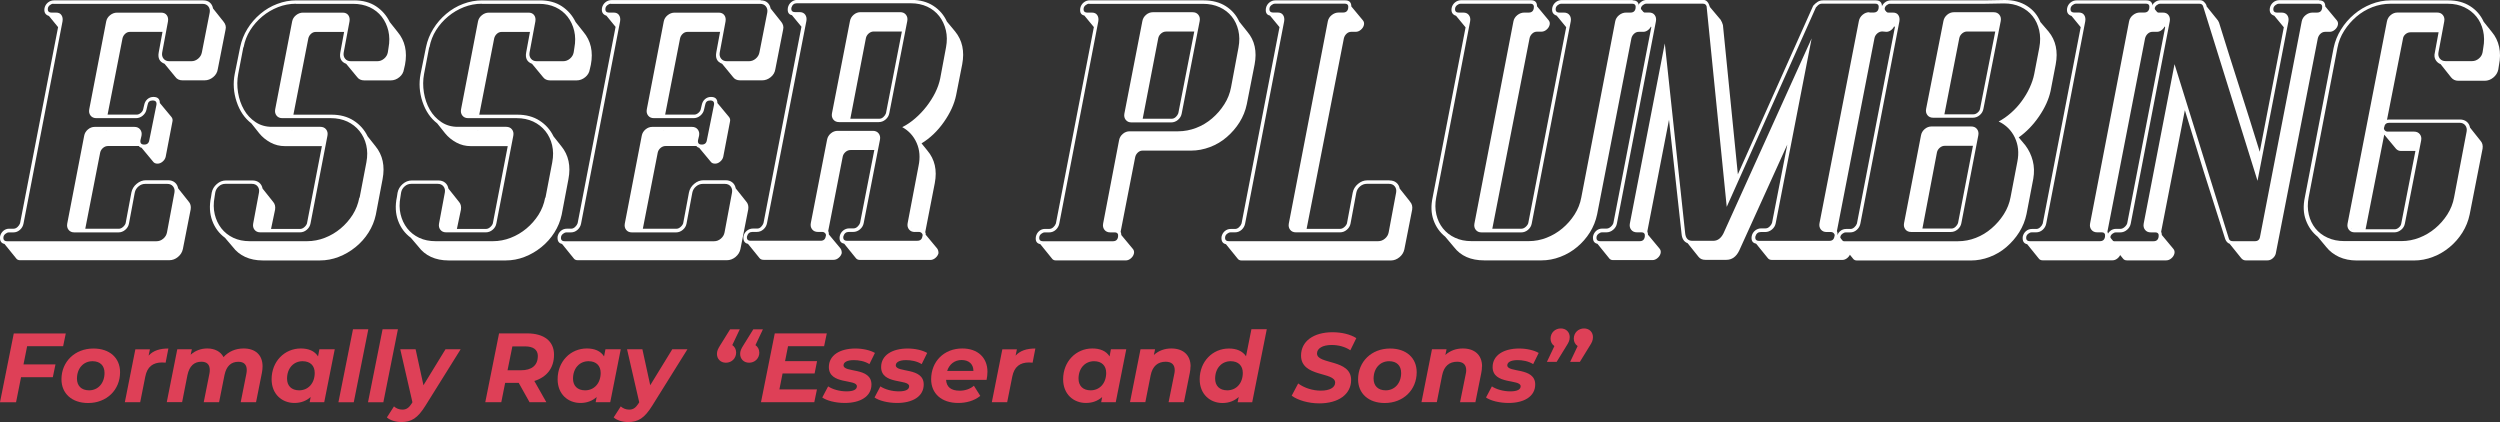
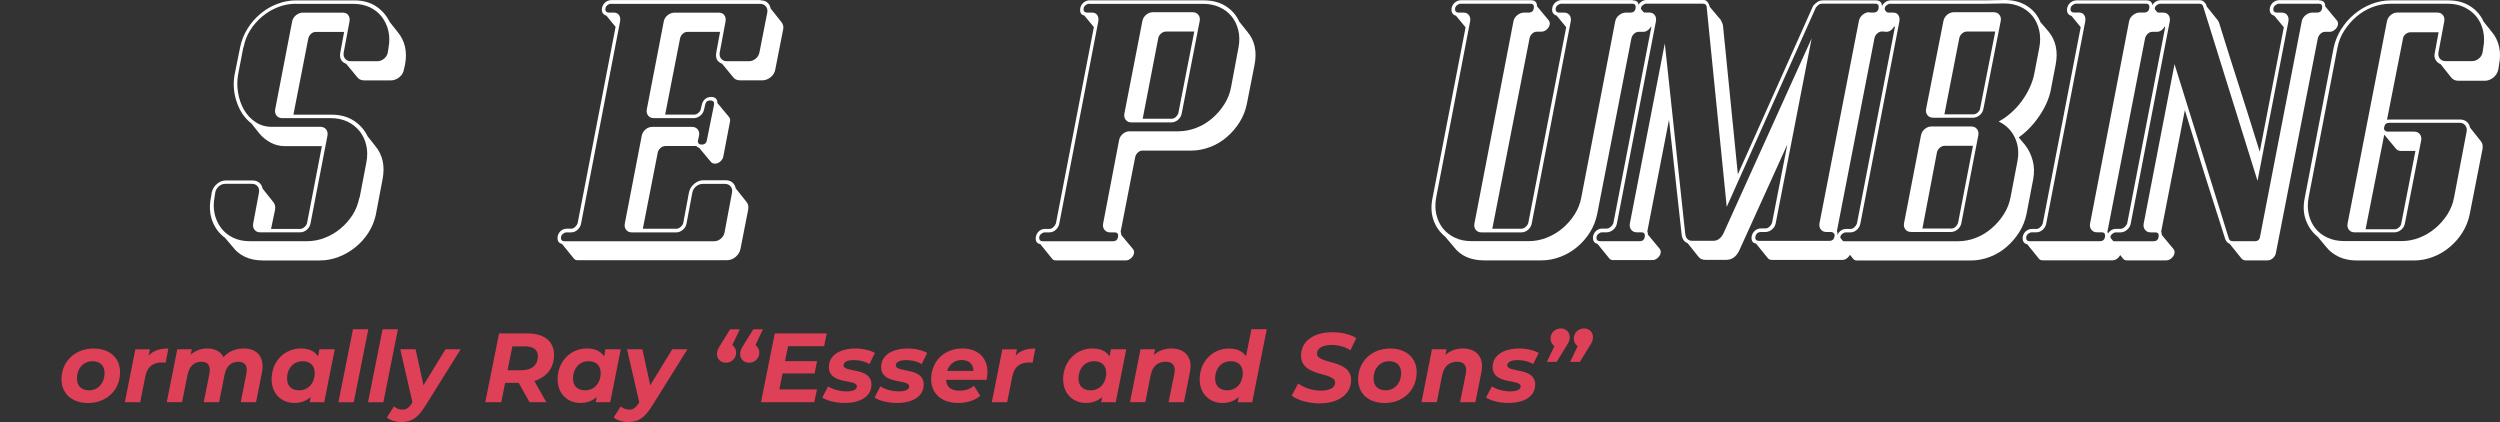
<svg xmlns="http://www.w3.org/2000/svg" id="Layer_2" viewBox="0 0 480.75 81.16">
  <rect x="0" y="0" width="480.75" height="81.16" fill="#333333" stroke="none" />
  <defs>
    <style>      .cls-1 {        fill: #fff;      }      .cls-2 {        fill: #de4057;      }    </style>
  </defs>
  <g id="Layer_1-2" data-name="Layer_1">
    <g>
      <g>
-         <path class="cls-1" d="M39.08.07c.52,0,.95.14,1.27.42.33.28.53.66.62,1.14l2.02,2.54c.39.48.52.98.39,1.5l-1.5,7.63c-.09.61-.38,1.12-.88,1.53-.5.41-1.05.62-1.66.62h-4.24c-.61,0-1.07-.22-1.37-.65l-2.09-2.54c-.96-.35-1.33-1.09-1.11-2.22l.72-3.91h-6.26c-.35,0-.65.12-.91.36-.26.24-.44.53-.52.88l-2.87,14.67h5.61c.26,0,.52-.11.78-.33.26-.22.41-.46.46-.72l.2-.85c.09-.43.29-.79.62-1.08.33-.28.71-.42,1.14-.42.83,0,1.24.39,1.24,1.17l2.22,2.67c.22.26.28.57.2.91l-1.3,6.78c-.09.35-.28.65-.59.91-.3.26-.63.39-.98.39-.39,0-.67-.13-.85-.39l-2.22-2.67c-.22-.04-.39-.15-.52-.33h-5.93c-.35,0-.66.12-.95.36-.28.24-.47.53-.55.88l-2.87,14.67h6.46c.26,0,.52-.11.78-.33.26-.22.43-.46.52-.72l1.11-5.93c.13-.65.47-1.21,1.01-1.66.54-.46,1.14-.69,1.79-.69h4.24c.52,0,.96.14,1.3.42.35.28.56.66.65,1.14l2.02,2.54c.35.39.48.89.39,1.5l-1.5,7.63c-.13.61-.45,1.12-.95,1.53-.5.41-1.05.62-1.66.62H3.86c-.35,0-.61-.13-.78-.39l-2.22-2.74c-.65-.13-.93-.61-.85-1.43.09-.43.29-.79.62-1.08.33-.28.71-.42,1.14-.42h.85c.26,0,.51-.11.75-.33.24-.22.4-.46.49-.72L11.17,5.22l-1.76-2.15c-.7-.22-.98-.72-.85-1.5.09-.43.3-.79.65-1.08.35-.28.74-.42,1.17-.42h28.7ZM10.25.72c-.22,0-.44.09-.65.26-.22.17-.35.37-.39.59-.09.57.15.85.72.85h.85c.48,0,.83.16,1.04.49.22.33.28.73.2,1.21l-7.5,38.87c-.09.48-.32.88-.69,1.21-.37.33-.79.49-1.27.49h-.85c-.22,0-.44.09-.65.26-.22.17-.35.37-.39.59-.09.57.15.85.72.85h28.7c.48,0,.91-.16,1.3-.49.39-.33.63-.73.72-1.21l1.43-7.63c.09-.48,0-.88-.26-1.21-.26-.33-.63-.49-1.11-.49h-4.24c-.48,0-.91.16-1.3.49-.39.33-.63.73-.72,1.21l-1.11,5.93c-.09.48-.33.88-.72,1.21-.39.33-.83.49-1.3.49h-8.48c-.48,0-.85-.16-1.11-.49-.26-.33-.35-.73-.26-1.21l3.26-16.89c.09-.48.33-.88.72-1.21s.83-.49,1.3-.49h7.63c.48,0,.85.16,1.11.49.26.33.35.73.26,1.21l-.2.85c-.09.57.15.85.72.85s.89-.28.98-.85l1.37-6.78c.09-.56-.15-.85-.72-.85s-.89.28-.98.85l-.2.85c-.09.48-.33.88-.72,1.21-.39.33-.83.49-1.3.49h-7.63c-.48,0-.85-.16-1.11-.49-.26-.33-.35-.73-.26-1.21l3.26-16.89c.09-.48.34-.88.75-1.21.41-.33.86-.49,1.34-.49h8.48c.48,0,.84.16,1.08.49.24.33.31.73.23,1.21l-1.11,5.94c-.09.48,0,.88.26,1.21s.63.49,1.11.49h4.24c.48,0,.91-.16,1.3-.49s.63-.73.72-1.21l1.5-7.63c.09-.48,0-.88-.26-1.21s-.63-.49-1.11-.49H10.25ZM13.58,43.83s.01.08.03.1c.02.02.03.06.03.1l-.07-.2ZM17.89,21.85s-.02.11.06.2l-.06-.2ZM20.36,25.04s.04.06.13.06l-.13-.06Z" />
        <path class="cls-1" d="M68.09.07c1.66,0,3.07.38,4.22,1.14,1.15.76,2.03,1.77,2.64,3.03l1.5,1.89c1.43,1.7,1.91,3.81,1.43,6.33l-.2.85c-.09.61-.38,1.12-.88,1.53-.5.41-1.05.62-1.66.62h-5.09c-.61,0-1.07-.22-1.38-.65l-2.1-2.54c-.96-.35-1.34-1.09-1.12-2.22l.72-3.91h-5.45c-.35,0-.65.12-.91.36-.26.24-.44.53-.52.88l-2.87,14.67h7.32c1.67,0,3.09.38,4.27,1.14,1.18.76,2.08,1.77,2.69,3.03l1.5,1.89c1.39,1.7,1.85,3.81,1.37,6.33l-1.3,6.85c-.26,1.22-.73,2.36-1.4,3.42-.67,1.07-1.51,2-2.49,2.8-.99.8-2.07,1.44-3.25,1.89-1.18.46-2.39.68-3.61.68h-11.02c-1.26,0-2.38-.23-3.36-.68-.98-.46-1.77-1.1-2.38-1.92l-1.5-1.76c-1.13-.83-1.95-1.92-2.45-3.29-.5-1.37-.58-2.88-.23-4.53l.13-.85c.13-.65.46-1.21.98-1.66.52-.46,1.11-.69,1.76-.69h5.09c.52,0,.96.14,1.3.42.35.28.56.66.65,1.14l2.02,2.54c.35.39.48.89.39,1.5l-.78,3.72h5.61c.26,0,.52-.11.78-.33.26-.22.43-.46.52-.72l2.87-14.87h-7.11c-1,0-1.92-.23-2.77-.69-.85-.46-1.58-1.05-2.18-1.79l-1.5-1.89c-1.3-1-2.25-2.39-2.84-4.17-.59-1.78-.71-3.56-.36-5.35l1.04-5.15c.26-1.26.73-2.43,1.4-3.52.67-1.09,1.5-2.04,2.48-2.87.98-.83,2.06-1.47,3.26-1.92,1.2-.46,2.42-.68,3.69-.68h11.07ZM56.89.72c-1.17,0-2.32.22-3.42.65-1.11.44-2.12,1.03-3.03,1.79-.91.76-1.69,1.64-2.32,2.64-.63,1-1.05,2.09-1.27,3.26l-.06.07-.98,5.09c-.22,1.17-.23,2.37-.03,3.59.2,1.22.58,2.31,1.14,3.29.56.98,1.3,1.77,2.22,2.38.91.61,1.96.91,3.13.91h9.33c.48,0,.85.16,1.11.49.26.33.35.73.26,1.21l-3.26,16.89c-.09.48-.33.88-.72,1.21-.39.33-.83.49-1.3.49h-7.63c-.48,0-.85-.16-1.11-.49-.26-.33-.35-.73-.26-1.21l1.11-5.93c.09-.48,0-.88-.26-1.21-.26-.33-.63-.49-1.11-.49h-5.09c-.48,0-.9.16-1.27.49-.37.33-.6.73-.68,1.21l-.13.85c-.22,1.17-.21,2.27.03,3.29.24,1.02.66,1.92,1.27,2.71.61.78,1.38,1.39,2.31,1.83.93.44,1.99.65,3.16.65h11.02c1.17,0,2.32-.22,3.42-.65,1.11-.43,2.12-1.03,3.03-1.79.91-.76,1.68-1.64,2.32-2.64.63-1,1.05-2.09,1.27-3.26l.07-.06,1.3-6.78c.22-1.17.21-2.27-.03-3.29-.24-1.02-.67-1.92-1.3-2.71-.63-.78-1.41-1.39-2.35-1.83-.94-.43-1.99-.65-3.16-.65h-9.33c-.48,0-.85-.16-1.11-.49-.26-.33-.35-.73-.26-1.21l3.26-16.89c.09-.48.34-.88.75-1.21.41-.33.86-.49,1.34-.49h7.63c.48,0,.84.16,1.08.49.24.33.31.73.23,1.21l-1.11,5.94c-.09.48,0,.88.26,1.21.26.33.63.49,1.11.49h5.09c.48,0,.91-.16,1.3-.49s.63-.73.72-1.21l.13-.85c.22-1.17.21-2.27-.03-3.29-.24-1.02-.66-1.92-1.27-2.71-.61-.78-1.38-1.39-2.32-1.83-.94-.43-1.99-.65-3.16-.65h-11.02ZM49.32,43.83s.01.08.03.1c.02.02.03.06.03.1l-.07-.2ZM53.62,21.85s-.02.11.06.2l-.06-.2ZM56.1,25.04s.04.06.13.06l-.13-.06Z" />
-         <path class="cls-1" d="M103.83.07c1.66,0,3.07.38,4.22,1.14,1.15.76,2.03,1.77,2.64,3.03l1.5,1.89c1.43,1.7,1.91,3.81,1.43,6.33l-.2.85c-.09.61-.38,1.12-.88,1.53-.5.41-1.05.62-1.66.62h-5.09c-.61,0-1.07-.22-1.38-.65l-2.1-2.54c-.96-.35-1.34-1.09-1.12-2.22l.72-3.91h-5.45c-.35,0-.65.12-.91.36-.26.24-.44.53-.52.88l-2.87,14.67h7.32c1.67,0,3.09.38,4.27,1.14,1.18.76,2.08,1.77,2.69,3.03l1.5,1.89c1.39,1.7,1.85,3.81,1.37,6.33l-1.3,6.85c-.26,1.22-.73,2.36-1.4,3.42-.67,1.07-1.51,2-2.49,2.8-.99.8-2.07,1.44-3.25,1.89-1.18.46-2.39.68-3.61.68h-11.02c-1.26,0-2.38-.23-3.36-.68-.98-.46-1.77-1.1-2.38-1.92l-1.5-1.76c-1.13-.83-1.95-1.92-2.45-3.29-.5-1.37-.58-2.88-.23-4.53l.13-.85c.13-.65.46-1.21.98-1.66.52-.46,1.11-.69,1.76-.69h5.09c.52,0,.96.14,1.3.42.35.28.56.66.65,1.14l2.02,2.54c.35.39.48.89.39,1.5l-.78,3.72h5.61c.26,0,.52-.11.78-.33.26-.22.43-.46.52-.72l2.87-14.87h-7.11c-1,0-1.92-.23-2.77-.69-.85-.46-1.58-1.05-2.18-1.79l-1.5-1.89c-1.3-1-2.25-2.39-2.84-4.17-.59-1.78-.71-3.56-.36-5.35l1.04-5.15c.26-1.26.73-2.43,1.4-3.52.67-1.09,1.5-2.04,2.48-2.87.98-.83,2.06-1.47,3.26-1.92,1.2-.46,2.42-.68,3.69-.68h11.07ZM92.63.72c-1.17,0-2.32.22-3.42.65-1.11.44-2.12,1.03-3.03,1.79-.91.76-1.69,1.64-2.32,2.64-.63,1-1.05,2.09-1.27,3.26l-.06.07-.98,5.09c-.22,1.17-.23,2.37-.03,3.59.2,1.22.58,2.31,1.14,3.29.56.98,1.3,1.77,2.22,2.38.91.61,1.96.91,3.13.91h9.33c.48,0,.85.16,1.11.49.26.33.35.73.26,1.21l-3.26,16.89c-.09.48-.33.88-.72,1.21-.39.33-.83.49-1.3.49h-7.63c-.48,0-.85-.16-1.11-.49-.26-.33-.35-.73-.26-1.21l1.11-5.93c.09-.48,0-.88-.26-1.21-.26-.33-.63-.49-1.11-.49h-5.09c-.48,0-.9.16-1.27.49-.37.33-.6.73-.68,1.21l-.13.85c-.22,1.17-.21,2.27.03,3.29.24,1.02.66,1.92,1.27,2.71.61.78,1.38,1.39,2.31,1.83.93.44,1.99.65,3.16.65h11.02c1.17,0,2.32-.22,3.42-.65,1.11-.43,2.12-1.03,3.03-1.79.91-.76,1.68-1.64,2.32-2.64.63-1,1.05-2.09,1.27-3.26l.07-.06,1.3-6.78c.22-1.17.21-2.27-.03-3.29-.24-1.02-.67-1.92-1.3-2.71-.63-.78-1.41-1.39-2.35-1.83-.94-.43-1.99-.65-3.16-.65h-9.33c-.48,0-.85-.16-1.11-.49-.26-.33-.35-.73-.26-1.21l3.26-16.89c.09-.48.34-.88.75-1.21.41-.33.86-.49,1.34-.49h7.63c.48,0,.84.16,1.08.49.24.33.31.73.23,1.21l-1.11,5.94c-.09.48,0,.88.26,1.21.26.33.63.49,1.11.49h5.09c.48,0,.91-.16,1.3-.49s.63-.73.72-1.21l.13-.85c.22-1.17.21-2.27-.03-3.29-.24-1.02-.66-1.92-1.27-2.71-.61-.78-1.38-1.39-2.32-1.83-.94-.43-1.99-.65-3.16-.65h-11.02ZM85.06,43.83s.01.08.03.1c.02.02.03.06.03.1l-.07-.2ZM89.36,21.85s-.02.11.06.2l-.06-.2ZM91.84,25.04s.04.06.13.06l-.13-.06Z" />
        <path class="cls-1" d="M146.3.07c.52,0,.95.14,1.27.42.33.28.53.66.62,1.14l2.02,2.54c.39.48.52.98.39,1.5l-1.5,7.63c-.09.61-.38,1.12-.88,1.53-.5.41-1.05.62-1.66.62h-4.24c-.61,0-1.07-.22-1.37-.65l-2.09-2.54c-.96-.35-1.33-1.09-1.11-2.22l.72-3.91h-6.26c-.35,0-.65.12-.91.36-.26.24-.44.53-.52.88l-2.87,14.67h5.61c.26,0,.52-.11.78-.33.26-.22.41-.46.46-.72l.2-.85c.09-.43.29-.79.62-1.08.33-.28.71-.42,1.14-.42.83,0,1.24.39,1.24,1.17l2.22,2.67c.22.26.28.57.2.91l-1.3,6.78c-.09.35-.28.65-.59.91-.3.26-.63.39-.98.39-.39,0-.67-.13-.85-.39l-2.22-2.67c-.22-.04-.39-.15-.52-.33h-5.93c-.35,0-.66.12-.95.36-.28.24-.47.53-.55.88l-2.87,14.67h6.46c.26,0,.52-.11.78-.33.26-.22.43-.46.52-.72l1.11-5.93c.13-.65.47-1.21,1.01-1.66.54-.46,1.14-.69,1.79-.69h4.24c.52,0,.96.14,1.3.42.35.28.56.66.65,1.14l2.02,2.54c.35.39.48.89.39,1.5l-1.5,7.63c-.13.61-.45,1.12-.95,1.53-.5.41-1.05.62-1.66.62h-28.7c-.35,0-.61-.13-.78-.39l-2.22-2.74c-.65-.13-.93-.61-.85-1.43.09-.43.29-.79.62-1.08.33-.28.71-.42,1.14-.42h.85c.26,0,.51-.11.75-.33.24-.22.4-.46.49-.72l7.3-37.76-1.76-2.15c-.7-.22-.98-.72-.85-1.5.09-.43.3-.79.65-1.08.35-.28.74-.42,1.17-.42h28.7ZM117.47.72c-.22,0-.44.09-.65.26-.22.17-.35.37-.39.59-.09.57.15.85.72.85h.85c.48,0,.83.16,1.04.49.22.33.28.73.2,1.21l-7.5,38.87c-.09.48-.32.88-.69,1.21-.37.33-.79.49-1.27.49h-.85c-.22,0-.44.09-.65.26-.22.17-.35.37-.39.59-.09.57.15.85.72.85h28.7c.48,0,.91-.16,1.3-.49.39-.33.63-.73.72-1.21l1.43-7.63c.09-.48,0-.88-.26-1.21-.26-.33-.63-.49-1.11-.49h-4.24c-.48,0-.91.16-1.3.49-.39.33-.63.73-.72,1.21l-1.11,5.93c-.09.48-.33.88-.72,1.21-.39.33-.83.49-1.3.49h-8.48c-.48,0-.85-.16-1.11-.49-.26-.33-.35-.73-.26-1.21l3.26-16.89c.09-.48.33-.88.72-1.21s.83-.49,1.3-.49h7.63c.48,0,.85.16,1.11.49.26.33.35.73.26,1.21l-.2.85c-.09.57.15.85.72.85s.89-.28.98-.85l1.37-6.78c.09-.56-.15-.85-.72-.85s-.89.28-.98.85l-.2.85c-.09.48-.33.88-.72,1.21-.39.33-.83.49-1.3.49h-7.63c-.48,0-.85-.16-1.11-.49-.26-.33-.35-.73-.26-1.21l3.26-16.89c.09-.48.34-.88.75-1.21.41-.33.86-.49,1.34-.49h8.48c.48,0,.84.16,1.08.49.24.33.31.73.23,1.21l-1.11,5.94c-.09.48,0,.88.26,1.21s.63.49,1.11.49h4.24c.48,0,.91-.16,1.3-.49s.63-.73.72-1.21l1.5-7.63c.09-.48,0-.88-.26-1.21s-.63-.49-1.11-.49h-28.7ZM120.8,43.83s.01.08.03.1c.02.02.03.06.03.1l-.07-.2ZM125.1,21.85s-.02.11.06.2l-.06-.2ZM127.58,25.04s.04.06.13.06l-.13-.06Z" />
-         <path class="cls-1" d="M143.82,46.89c-.65-.13-.93-.61-.85-1.44.09-.43.3-.79.65-1.08.35-.28.74-.42,1.17-.42h.85c.26,0,.5-.11.72-.33.22-.22.37-.46.46-.72l7.3-37.76-1.83-2.22c-.65-.13-.91-.61-.78-1.44.09-.43.3-.79.65-1.08.35-.28.74-.42,1.17-.42h21.91c1.65,0,3.07.38,4.24,1.14,1.17.76,2.04,1.77,2.61,3.03l1.57,1.89c1.39,1.7,1.85,3.81,1.37,6.33l-1.17,5.94c-.35,1.7-1.13,3.41-2.35,5.15-1.22,1.74-2.65,3.11-4.3,4.11l1.11,1.37c1.44,1.7,1.91,3.78,1.44,6.26l-1.83,9.39c0,.09.02.17.06.26.04.09.04.17,0,.26l2.22,2.67c.17.22.26.52.26.91-.09.35-.28.65-.59.91-.3.26-.63.39-.98.39h-13.5c-.39,0-.67-.13-.85-.39l-2.22-2.74c-.7-.13-.98-.61-.85-1.44.09-.43.3-.79.65-1.08.35-.28.74-.42,1.17-.42h.85c.26,0,.51-.11.75-.33.24-.22.4-.46.49-.72l2.74-14.02h-4.57c-.35,0-.66.12-.95.36-.28.24-.47.53-.55.88l-2.8,14.35c.09.13.13.35.13.65l2.22,2.67c.17.22.26.52.26.91-.09.35-.28.65-.59.91-.3.26-.63.39-.98.39h-13.44c-.39,0-.67-.13-.85-.39l-2.22-2.74ZM175.91,44.61c-.48,0-.85-.16-1.11-.49-.26-.33-.35-.73-.26-1.21l2.09-10.96c.35-1.65.23-3.14-.36-4.47-.59-1.33-1.51-2.34-2.77-3.03.87-.43,1.71-1,2.51-1.7.8-.69,1.53-1.47,2.19-2.32.65-.85,1.21-1.73,1.66-2.64s.77-1.83.95-2.74l1.11-5.94c.22-1.17.21-2.27-.03-3.29-.24-1.02-.66-1.92-1.27-2.71-.61-.78-1.38-1.39-2.32-1.83-.94-.43-1.99-.65-3.16-.65h-21.91c-.52,0-.87.28-1.04.85-.09.57.15.85.72.85h.85c.48,0,.84.16,1.08.49.24.33.31.73.23,1.21l-7.57,38.87c-.09.48-.32.88-.69,1.21-.37.33-.79.49-1.27.49h-.85c-.52,0-.87.28-1.04.85-.09.57.15.85.72.85h13.44c.56,0,.89-.28.98-.85.09-.22.05-.41-.1-.59-.15-.17-.34-.26-.55-.26h-.85c-.48,0-.85-.16-1.11-.49-.26-.33-.35-.73-.26-1.21l3.13-16.04c.09-.48.33-.88.72-1.21.39-.33.83-.49,1.3-.49h6.78c.48,0,.85.16,1.11.49s.35.73.26,1.21l-3.13,16.04c-.09.48-.33.88-.72,1.21-.39.33-.83.49-1.3.49h-.85c-.52,0-.87.28-1.04.85-.09.57.15.85.72.85h13.5c.56,0,.89-.28.98-.85.09-.22.05-.41-.1-.59-.15-.17-.34-.26-.55-.26h-.78ZM156.54,43.76s.04.11.13.2l-.13-.2ZM161.36,23.48c-.48,0-.85-.16-1.11-.49-.26-.33-.35-.73-.26-1.21l3.46-17.74c.09-.48.33-.88.72-1.21.39-.33.83-.49,1.3-.49h7.63c.48,0,.85.16,1.11.49.26.33.35.73.26,1.21l-3.46,17.74c-.09.48-.33.88-.72,1.21-.39.33-.83.49-1.3.49h-7.63ZM160.65,22.63s.04.11.13.2l-.13-.2ZM163.19,25.83s.04.06.13.06l-.13-.06ZM163.52,22.83h5.61c.26,0,.51-.11.75-.33.24-.22.4-.46.49-.72l3.06-15.72h-5.41c-.35,0-.66.12-.95.36-.28.24-.47.53-.55.88l-3,15.52ZM175.19,43.76s.04.11.13.2l-.13-.2Z" />
        <path class="cls-1" d="M231.47.07c1.65,0,3.07.37,4.24,1.11,1.17.74,2.04,1.74,2.61,3l1.57,1.96c1.39,1.65,1.85,3.74,1.37,6.26l-1.5,7.63c-.26,1.26-.73,2.42-1.4,3.49-.67,1.07-1.49,2.01-2.45,2.84-.96.83-2.03,1.47-3.23,1.92s-2.4.68-3.62.68h-9.33c-.35,0-.65.12-.91.36-.26.24-.44.53-.52.88l-2.8,14.35c.09.26.13.48.13.65l2.22,2.67c.22.26.28.56.2.91-.09.35-.28.65-.59.91-.3.26-.63.39-.98.39h-13.43c-.35,0-.61-.13-.78-.39l-2.22-2.74c-.7-.13-.98-.61-.85-1.43.09-.43.29-.79.62-1.08.33-.28.71-.42,1.14-.42h.85c.26,0,.51-.11.75-.33.24-.22.4-.46.49-.72l7.3-37.76-1.83-2.22c-.65-.13-.91-.61-.78-1.43.09-.43.3-.79.65-1.08.35-.28.74-.42,1.17-.42h21.91ZM209.43.72c-.22,0-.44.09-.65.26-.22.17-.35.37-.39.59-.09.57.15.85.72.85h.85c.48,0,.83.16,1.04.49.22.33.28.73.2,1.21l-7.5,38.87c-.09.48-.32.88-.68,1.21-.37.33-.79.49-1.27.49h-.85c-.22,0-.44.09-.65.26-.22.17-.35.37-.39.59-.09.57.15.85.72.85h13.44c.56,0,.89-.28.98-.85.09-.56-.13-.85-.65-.85h-.85c-.48,0-.85-.16-1.11-.49-.26-.33-.35-.73-.26-1.21l3.07-16.04c.09-.48.33-.88.72-1.21.39-.33.83-.49,1.3-.49h9.33c1.17,0,2.33-.22,3.46-.65,1.13-.43,2.15-1.04,3.07-1.83s1.7-1.68,2.35-2.71c.65-1.02,1.09-2.12,1.3-3.29l1.43-7.63c.22-1.17.21-2.27-.03-3.29-.24-1.02-.66-1.91-1.27-2.67-.61-.76-1.38-1.36-2.32-1.79-.93-.43-1.99-.65-3.16-.65h-21.91ZM212.76,43.83s0,.08.03.1c.02.02.03.06.03.1l-.07-.2ZM227.24,21.84c-.09.48-.33.88-.72,1.21-.39.33-.83.49-1.3.49h-7.63c-.48,0-.85-.16-1.11-.49-.26-.33-.35-.73-.26-1.21l3.46-17.79c.09-.48.33-.88.72-1.21.39-.33.83-.49,1.3-.49h7.63c.48,0,.85.16,1.11.49.26.33.35.73.26,1.21l-3.46,17.79ZM216.86,22.63s.04.11.13.2l-.13-.2ZM229.65,6.07h-5.41c-.35,0-.66.12-.95.36-.28.24-.47.53-.55.88l-3,15.52h5.61c.26,0,.51-.11.75-.33.24-.22.4-.46.49-.72l3.07-15.72Z" />
-         <path class="cls-1" d="M267.21,34.7c.52,0,.96.14,1.3.42.35.28.56.66.65,1.14l2.02,2.54s-.07-.01-.07-.03-.02-.03-.07-.03l.13.07c.35.39.48.89.39,1.5l-1.5,7.63c-.13.61-.45,1.12-.95,1.53-.5.41-1.05.62-1.66.62h-28.7c-.35,0-.61-.13-.78-.39l-2.22-2.74c-.65-.13-.93-.61-.85-1.43.09-.43.29-.79.62-1.08.33-.28.71-.42,1.14-.42h.85c.26,0,.51-.11.75-.33.24-.22.4-.46.49-.72l7.3-37.76-1.83-2.22c-.65-.13-.91-.61-.78-1.43.09-.43.3-.79.65-1.08.35-.28.74-.42,1.17-.42h13.43c.78,0,1.17.39,1.17,1.17l2.22,2.67c.22.26.28.57.2.91-.09.35-.28.65-.59.91-.3.26-.63.39-.98.39h-.85c-.35,0-.65.12-.91.36-.26.24-.43.53-.52.88l-7.17,36.65h6.46c.26,0,.52-.11.78-.33.26-.22.43-.46.52-.72l1.11-5.93c.13-.65.47-1.21,1.01-1.66.54-.46,1.14-.69,1.79-.69h4.24ZM262.84,35.35c-.48,0-.91.16-1.3.49-.39.33-.63.73-.72,1.21l-1.11,5.93c-.09.48-.33.88-.72,1.21-.39.33-.83.49-1.3.49h-8.48c-.48,0-.85-.16-1.11-.49-.26-.33-.35-.73-.26-1.21l7.5-38.87c.09-.48.34-.88.75-1.21s.86-.49,1.34-.49h.85c.56,0,.89-.28.98-.85.09-.56-.13-.85-.65-.85h-13.44c-.22,0-.44.09-.65.26-.22.17-.35.37-.39.59-.09.57.15.85.72.85h.85c.48,0,.83.16,1.04.49.22.33.28.73.2,1.21l-7.5,38.87c-.09.48-.32.88-.68,1.21-.37.33-.79.49-1.27.49h-.85c-.22,0-.43.09-.65.26-.22.17-.35.37-.39.59-.09.57.15.85.72.85h28.7c.48,0,.91-.16,1.3-.49s.63-.73.72-1.21l1.43-7.63c.09-.48,0-.88-.26-1.21-.26-.33-.63-.49-1.11-.49h-4.24ZM248.5,43.83s0,.08.03.1c.02.02.03.06.03.1l-.07-.2Z" />
        <path class="cls-1" d="M313.98.07c.78,0,1.17.39,1.17,1.17l2.15,2.61s-.09-.02-.13-.07l.2.13c.22.26.28.57.2.91-.09.35-.28.65-.59.91-.3.26-.63.39-.98.39h-.85c-.35,0-.65.12-.91.36-.26.24-.44.53-.52.88l-6.59,33.85c-.26,1.26-.73,2.42-1.4,3.49-.67,1.07-1.49,2-2.45,2.8-.96.8-2.03,1.44-3.23,1.89-1.2.46-2.4.68-3.62.68h-11.02c-2.57,0-4.5-.85-5.8-2.54l-1.7-2.02c-1.04-.83-1.79-1.89-2.25-3.2-.46-1.3-.51-2.76-.16-4.37l6.33-32.68-1.83-2.22c-.7-.22-.98-.72-.85-1.5.09-.43.3-.79.65-1.08.35-.28.74-.42,1.17-.42h13.43c.78,0,1.17.39,1.17,1.17l2.22,2.67c.22.26.28.57.2.91-.09.35-.28.65-.59.91-.3.26-.63.39-.98.39h-.85c-.35,0-.65.12-.91.36-.26.24-.44.53-.52.88l-7.17,36.65h5.61c.26,0,.52-.11.78-.33.26-.22.43-.46.52-.72l7.3-37.7-1.83-2.22c-.7-.22-.98-.72-.85-1.5.09-.43.3-.79.65-1.08.35-.28.74-.42,1.17-.42h13.63ZM300.21.72c-.22,0-.43.09-.65.26-.22.17-.35.37-.39.59-.09.57.15.85.72.85h.85c.48,0,.84.16,1.08.49s.32.73.23,1.21l-7.5,38.87c-.09.48-.33.88-.72,1.21-.39.33-.83.49-1.3.49h-7.63c-.48,0-.85-.16-1.11-.49-.26-.33-.35-.73-.26-1.21l7.5-38.87c.09-.48.34-.88.75-1.21.41-.33.86-.49,1.34-.49h.85c.56,0,.89-.28.98-.85.09-.56-.13-.85-.65-.85h-13.44c-.22,0-.43.09-.65.26-.22.17-.35.37-.39.59-.09.57.15.85.72.85h.85c.48,0,.84.16,1.08.49s.32.73.23,1.21l-6.52,33.85c-.22,1.17-.21,2.27.03,3.29.24,1.02.66,1.91,1.27,2.67.61.76,1.38,1.36,2.32,1.79.93.44,1.99.65,3.16.65h11.02c1.17,0,2.32-.22,3.42-.65,1.11-.43,2.12-1.03,3.03-1.79.91-.76,1.7-1.65,2.35-2.67.65-1.02,1.09-2.12,1.3-3.29l6.52-33.85c.09-.48.34-.88.75-1.21.41-.33.86-.49,1.34-.49h.85c.56,0,.89-.28.98-.85.09-.56-.13-.85-.65-.85h-13.63ZM284.17,43.83s.01.08.03.1c.02.02.03.06.03.1l-.07-.2Z" />
        <path class="cls-1" d="M330.93,3.91c.13.17.26.48.39.91l2.87,28.7,14.48-32.41c.26-.3.54-.55.85-.75.3-.2.65-.29,1.04-.29h10.17c.78,0,1.17.39,1.17,1.17l2.22,2.67c.22.26.28.57.2.91-.09.35-.28.65-.59.91-.3.26-.63.39-.98.39l-.78-.07c-.35,0-.66.12-.95.36-.28.24-.47.53-.55.88l-7.24,37.17c.09.13.13.35.13.65l2.22,2.67c.17.22.26.52.26.91-.09.35-.28.65-.59.91-.3.26-.63.39-.98.39h-13.5c-.39,0-.67-.13-.85-.39l-2.22-2.74c-.7-.13-.98-.61-.85-1.44.09-.43.3-.79.65-1.08.35-.28.74-.42,1.17-.42h.85c.26,0,.51-.11.75-.33.24-.22.4-.46.49-.72l2.94-15.07-9.26,20.41c-.57,1.17-1.39,1.76-2.48,1.76h-4.04c-.57,0-1-.2-1.3-.59l-2.09-2.61c-.7-.26-1.09-.87-1.17-1.83l-2.41-21.91-4.17,21.46c.09.26.13.48.13.65l2.22,2.67c.22.26.28.56.2.91-.09.35-.28.65-.59.91-.3.26-.63.39-.98.39h-7.57c-.35,0-.61-.13-.78-.39l-2.22-2.74c-.65-.13-.93-.61-.85-1.43.09-.43.29-.79.62-1.08.33-.28.71-.42,1.14-.42h.85c.26,0,.52-.11.78-.33.26-.22.43-.46.52-.72l7.3-37.7-1.83-2.22c-.7-.22-.98-.72-.85-1.5.09-.43.3-.79.65-1.08.35-.28.74-.42,1.17-.42h10.89c.56,0,.98.46,1.24,1.37l2.09,2.48ZM360.28,2.41c.56,0,.89-.28.98-.85.09-.56-.13-.85-.65-.85h-10.3c-.35,0-.67.2-.98.59l-.13.13-17.15,38.35-3.85-38.35v-.13c-.09-.39-.33-.59-.72-.59h-10.89c-.22,0-.43.09-.65.26-.22.17-.35.37-.39.59-.09.57.15.85.72.85h.85c.48,0,.84.16,1.08.49s.32.73.23,1.21l-7.5,38.87c-.09.48-.33.88-.72,1.21-.39.33-.83.49-1.3.49h-.85c-.22,0-.43.09-.65.26-.22.17-.35.37-.39.59-.09.57.15.85.72.85h7.57c.57,0,.89-.28.98-.85.09-.56-.13-.85-.65-.85h-.85c-.48,0-.85-.16-1.11-.49-.26-.33-.35-.73-.26-1.21l6.72-34.63,3.91,36.46c.09,1,.54,1.5,1.37,1.5h4.04c.83,0,1.48-.48,1.96-1.43l16.96-37.5-6.91,35.54c-.09.48-.33.88-.72,1.21-.39.33-.83.49-1.3.49h-.85c-.52,0-.87.28-1.04.85-.09.57.15.85.72.85h13.5c.56,0,.89-.28.98-.85.09-.22.05-.41-.1-.59-.15-.17-.34-.26-.55-.26h-.85c-.48,0-.85-.16-1.11-.49-.26-.33-.35-.73-.26-1.21l7.57-38.87c.09-.48.33-.88.72-1.21.39-.33.83-.49,1.3-.49v.06h.85ZM314.04,43.83s0,.08.03.1c.02.02.03.06.03.1l-.06-.2ZM350.5,43.76s.04.11.13.2l-.13-.2Z" />
        <path class="cls-1" d="M381.67.07l3.85-.07c1.65,0,3.08.38,4.27,1.14,1.2.76,2.05,1.79,2.58,3.1l1.57,1.83c1.39,1.7,1.85,3.81,1.37,6.33l-.98,5.09c-.35,1.61-1.09,3.24-2.22,4.89-1.13,1.65-2.44,3-3.91,4.04l1.3,1.56c.65.87,1.12,1.85,1.4,2.94.28,1.09.31,2.24.1,3.46l-1.3,6.78c-.26,1.26-.73,2.42-1.4,3.49-.67,1.07-1.49,2.01-2.45,2.84-.96.83-2.03,1.47-3.23,1.92-1.2.46-2.4.68-3.62.68h-21.91c-.35,0-.61-.13-.78-.39l-2.22-2.74c-.7-.13-.98-.61-.85-1.43.09-.43.29-.79.62-1.08.33-.28.71-.42,1.14-.42h.85c.26,0,.51-.11.75-.33.24-.22.4-.46.49-.72l7.3-37.76-1.83-2.22c-.65-.13-.91-.61-.78-1.43.09-.43.3-.79.65-1.08.35-.28.74-.42,1.17-.42h18.07ZM363.48.72c-.22,0-.44.09-.65.26-.22.17-.35.37-.39.59-.09.57.15.85.72.85h.85c.48,0,.83.16,1.04.49.22.33.28.73.2,1.21l-7.5,38.87c-.09.48-.32.88-.69,1.21-.37.33-.79.49-1.27.49h-.85c-.22,0-.44.09-.65.26-.22.17-.35.37-.39.59-.09.57.15.85.72.85h21.91c1.17,0,2.32-.22,3.42-.65,1.11-.43,2.12-1.04,3.03-1.83.91-.78,1.7-1.68,2.35-2.71.65-1.02,1.09-2.12,1.3-3.29l1.3-6.78c.35-1.74.18-3.3-.49-4.7-.67-1.39-1.71-2.41-3.1-3.07.83-.43,1.62-.99,2.38-1.66.76-.67,1.45-1.42,2.05-2.25.61-.83,1.12-1.68,1.53-2.58.41-.89.71-1.77.88-2.64l.98-5.09c.22-1.17.21-2.28-.03-3.33-.24-1.04-.66-1.95-1.27-2.71-.61-.76-1.38-1.36-2.32-1.79-.93-.43-1.99-.65-3.16-.65l-3.85.07h-18.07ZM377.17,42.91c-.09.48-.33.88-.72,1.21s-.83.49-1.3.49h-7.63c-.48,0-.85-.16-1.11-.49s-.35-.73-.26-1.21l3.26-16.89c.09-.48.33-.88.72-1.21.39-.33.83-.49,1.3-.49h7.63c.48,0,.85.16,1.11.49.26.33.35.73.26,1.21l-3.26,16.89ZM366.8,43.76s.04.11.13.2l-.13-.2ZM379.39,28.04h-5.41c-.35,0-.66.12-.95.36-.28.24-.47.53-.55.88l-2.8,14.67h5.61c.26,0,.51-.11.75-.33.24-.22.4-.46.49-.72l2.87-14.87ZM383.37,2.35c.48,0,.85.16,1.11.49.26.33.35.73.26,1.21l-3.33,16.89c-.09.48-.33.88-.72,1.21s-.83.49-1.3.49h-7.63c-.48,0-.85-.16-1.11-.49s-.35-.73-.26-1.21l3.33-16.89c.09-.48.33-.88.72-1.21.39-.33.83-.49,1.3-.49h7.63ZM371.11,21.78c0,.09.02.15.06.2l-.06-.2ZM373.58,24.98s.04.07.13.07l-.13-.07ZM373.91,21.98h5.61c.26,0,.52-.11.78-.33.26-.22.41-.46.46-.72l2.93-14.87h-5.41c-.35,0-.66.12-.95.36-.28.24-.47.53-.55.88l-2.87,14.67Z" />
        <path class="cls-1" d="M389.82,46.96c-.65-.13-.93-.61-.85-1.43.09-.43.29-.79.62-1.08.33-.28.71-.42,1.14-.42h.85c.26,0,.51-.11.75-.33.24-.22.4-.46.49-.72l7.3-37.76-1.76-2.15c-.7-.22-.98-.72-.85-1.5.09-.43.3-.79.65-1.08.35-.28.74-.42,1.17-.42h13.43c.78,0,1.17.39,1.17,1.17l2.15,2.61s-.09-.02-.13-.07l.2.13c.22.26.28.57.2.91-.09.35-.28.65-.59.91-.3.26-.63.39-.98.39h-.85c-.35,0-.65.12-.91.36-.26.24-.43.53-.52.88l-7.24,37.17c.09.26.13.48.13.65l2.22,2.67c.22.26.28.56.2.91-.09.35-.28.65-.59.91-.3.26-.63.39-.98.39h-13.44c-.35,0-.61-.13-.78-.39l-2.22-2.74ZM412.33,2.41c.56,0,.89-.28.98-.85.09-.56-.13-.85-.65-.85h-13.44c-.22,0-.44.09-.65.26-.22.17-.35.37-.39.59-.09.57.15.85.72.85h.85c.48,0,.83.16,1.04.49.22.33.28.73.2,1.21l-7.5,38.87c-.09.48-.32.88-.68,1.21-.37.33-.79.49-1.27.49h-.85c-.22,0-.43.09-.65.26-.22.17-.35.37-.39.59-.09.57.15.85.72.85h13.44c.56,0,.89-.28.98-.85.09-.56-.13-.85-.65-.85h-.85c-.48,0-.85-.16-1.11-.49-.26-.33-.35-.73-.26-1.21l7.5-38.87c.09-.48.34-.88.75-1.21s.86-.49,1.34-.49h.85ZM402.54,43.83s0,.08.03.1c.02.02.03.06.03.1l-.07-.2Z" />
        <path class="cls-1" d="M445.98.07c.78,0,1.17.39,1.17,1.17l2.22,2.67c.22.26.28.57.2.91-.09.35-.28.65-.59.91-.3.26-.63.39-.98.39h-.85c-.35,0-.65.12-.91.36-.26.24-.43.53-.52.88l-8.09,41.41c-.09.35-.28.65-.59.91-.3.26-.63.39-.98.39h-4.24c-.35,0-.65-.17-.91-.52l-2.15-2.67c-.39-.13-.67-.44-.85-.91l-4.11-12.91-3.65-11.87-4.56,23.35c.09.26.13.48.13.65l2.22,2.67c.22.26.28.56.2.91-.09.35-.28.65-.59.91-.3.26-.63.39-.98.39h-7.57c-.35,0-.61-.13-.78-.39l-2.22-2.74c-.65-.13-.93-.61-.85-1.43.09-.43.29-.79.62-1.08.33-.28.71-.42,1.14-.42h.85c.26,0,.52-.11.78-.33.26-.22.43-.46.52-.72l7.3-37.7-1.83-2.22c-.7-.22-.98-.72-.85-1.5.09-.43.3-.79.65-1.08.35-.28.74-.42,1.17-.42h7.57c.3,0,.56.11.78.33.22.22.37.44.46.65-.04.09-.02.17.06.26l2.15,2.67.2.39c1.35,4.35,2.66,8.52,3.95,12.52,1.28,4,2.58,8.11,3.88,12.33l4.63-23.94-1.83-2.22c-.7-.22-.98-.72-.85-1.5.09-.43.3-.79.65-1.08.35-.28.74-.42,1.17-.42h7.63ZM438.22.72c-.22,0-.44.09-.65.26-.22.17-.35.37-.39.59-.09.57.15.85.72.85h.85c.48,0,.84.16,1.08.49.24.33.31.73.23,1.21l-5.94,30.65-10.43-33.46c-.09-.39-.33-.59-.72-.59h-7.57c-.22,0-.43.09-.65.26-.22.17-.35.37-.39.59-.09.57.15.85.72.85h.85c.48,0,.84.16,1.08.49s.32.73.23,1.21l-7.5,38.87c-.09.48-.33.88-.72,1.21-.39.33-.83.49-1.3.49h-.85c-.22,0-.43.09-.65.26-.22.17-.35.37-.39.59-.09.57.15.85.72.85h7.57c.57,0,.89-.28.98-.85.09-.56-.13-.85-.65-.85h-.85c-.48,0-.85-.16-1.11-.49-.26-.33-.35-.73-.26-1.21l5.93-30.65,10.44,33.52c.09.35.35.52.78.52h4.24c.56,0,.89-.28.98-.85l8.02-41.41c.09-.48.34-.88.75-1.21s.86-.49,1.34-.49h.85c.56,0,.89-.28.98-.85.09-.56-.13-.85-.65-.85h-7.63ZM412.85,43.83s0,.08.03.1c.02.02.03.06.03.1l-.06-.2Z" />
        <path class="cls-1" d="M470.83.07c1.61,0,3,.37,4.17,1.11,1.17.74,2.04,1.74,2.61,3l1.57,1.96c.7.83,1.16,1.78,1.4,2.87.24,1.09.23,2.26-.03,3.52l-.13.85c-.13.61-.45,1.12-.95,1.53-.5.41-1.05.62-1.66.62h-5.09c-.57,0-1.02-.22-1.37-.65l-2.02-2.54c-.44-.17-.76-.46-.98-.85-.22-.39-.26-.85-.13-1.37l.72-3.91h-5.41c-.35,0-.66.12-.95.36-.28.24-.45.53-.49.88l-3.07,15.59c.09-.04.26-.06.52-.06h13.5c.52,0,.96.14,1.3.42.35.28.56.66.65,1.14l2.02,2.54c.35.39.48.89.39,1.5l-2.48,12.65c-.26,1.26-.73,2.42-1.4,3.49-.67,1.07-1.49,2-2.45,2.8-.96.8-2.03,1.44-3.23,1.89-1.2.46-2.4.68-3.62.68h-11.02c-1.26,0-2.39-.23-3.39-.68-1-.46-1.83-1.1-2.48-1.92l-1.63-1.96c-1.04-.83-1.8-1.89-2.28-3.2-.48-1.3-.54-2.76-.2-4.37l5.54-28.76c.26-1.26.74-2.45,1.43-3.55.69-1.11,1.53-2.08,2.51-2.9.98-.83,2.08-1.48,3.29-1.96,1.22-.48,2.46-.72,3.72-.72h11.09ZM459.67.72c-1.17,0-2.33.22-3.46.65-1.13.44-2.15,1.04-3.07,1.83s-1.7,1.69-2.35,2.71c-.65,1.02-1.09,2.12-1.3,3.29l-5.54,28.76c-.22,1.17-.21,2.27.03,3.29.24,1.02.66,1.91,1.27,2.67.61.76,1.39,1.36,2.35,1.79.96.44,2.02.65,3.2.65h11.02c1.17,0,2.32-.22,3.42-.65,1.11-.43,2.12-1.03,3.03-1.79.91-.76,1.7-1.65,2.35-2.67.65-1.02,1.09-2.12,1.3-3.29l2.41-12.65c.09-.48,0-.88-.26-1.21s-.63-.49-1.11-.49h-13.5c-.57,0-.89.28-.98.85-.09.22-.05.41.1.59.15.17.34.26.55.26h5.09c.48,0,.85.16,1.11.49s.35.73.26,1.2l-3.13,15.99c-.09.48-.33.88-.72,1.2-.39.32-.83.49-1.3.49h-7.63c-.48,0-.85-.16-1.11-.49-.26-.33-.35-.73-.26-1.21l7.57-38.87c.09-.48.33-.88.72-1.21.39-.33.83-.49,1.3-.49h7.63c.48,0,.85.16,1.11.49s.35.73.26,1.21l-1.11,5.94c-.09.48,0,.88.26,1.21s.63.49,1.11.49h5.09c.48,0,.91-.16,1.3-.49.39-.32.63-.72.72-1.2l.13-.84c.22-1.17.21-2.27-.03-3.31-.24-1.04-.66-1.93-1.27-2.69-.61-.76-1.38-1.36-2.32-1.82-.94-.45-1.99-.68-3.16-.68h-11.09ZM452.11,43.89c0,.09.02.15.06.2l-.06-.2ZM458.56,25.96s-.07-.02-.07-.07l-3.59,18.2h5.61c.26,0,.52-.11.78-.33.26-.22.41-.46.46-.72l2.74-14.02h-2.87c-.3,0-.59-.13-.85-.39l-2.22-2.67Z" />
      </g>
      <g>
-         <path class="cls-2" d="M5.22,66.57l-.7,3.5h6.15l-.51,2.46h-6.11l-.96,4.82H0l2.65-13.23h10l-.51,2.46h-6.92Z" />
        <path class="cls-2" d="M11.82,72.94c0-3.38,2.57-5.92,6.15-5.92,3.12,0,5.12,1.8,5.12,4.56,0,3.38-2.55,5.92-6.15,5.92-3.1,0-5.12-1.82-5.12-4.56ZM20.1,71.71c0-1.38-.83-2.25-2.31-2.25-1.74,0-2.99,1.36-2.99,3.35,0,1.38.85,2.25,2.33,2.25,1.72,0,2.97-1.36,2.97-3.35Z" />
        <path class="cls-2" d="M32.38,67.02l-.53,2.72c-.26-.02-.43-.04-.68-.04-1.74,0-2.86.81-3.23,2.72l-.98,4.92h-2.95l2.02-10.17h2.8l-.25,1.21c.91-.98,2.16-1.36,3.8-1.36Z" />
        <path class="cls-2" d="M50.49,70.46c0,.4-.04.79-.13,1.25l-1.12,5.63h-2.95l1.08-5.43c.06-.28.08-.53.08-.77,0-1.02-.55-1.57-1.61-1.57-1.36,0-2.31.79-2.67,2.55l-1.04,5.22h-2.95l1.08-5.43c.06-.28.08-.53.08-.76,0-1.04-.55-1.59-1.61-1.59-1.38,0-2.31.79-2.69,2.59l-1.02,5.18h-2.95l2.02-10.17h2.8l-.23,1.06c.89-.81,2-1.21,3.2-1.21,1.4,0,2.55.57,3.12,1.66.98-1.08,2.31-1.66,3.88-1.66,2.17,0,3.63,1.19,3.63,3.44Z" />
        <path class="cls-2" d="M64.37,67.17l-2.02,10.17h-2.8l.19-1c-.81.74-1.87,1.15-3.12,1.15-2.36,0-4.39-1.66-4.39-4.56,0-3.42,2.48-5.92,5.62-5.92,1.47,0,2.65.47,3.31,1.53l.26-1.38h2.95ZM60.52,71.71c0-1.38-.85-2.25-2.33-2.25-1.74,0-2.99,1.36-2.99,3.35,0,1.38.85,2.25,2.33,2.25,1.74,0,2.99-1.36,2.99-3.35Z" />
        <path class="cls-2" d="M67.88,63.32h2.95l-2.8,14.03h-2.95l2.8-14.03Z" />
        <path class="cls-2" d="M73.57,63.32h2.95l-2.8,14.03h-2.95l2.8-14.03Z" />
        <path class="cls-2" d="M88.58,67.17l-6.77,10.85c-1.49,2.4-2.7,3.14-4.65,3.14-1.04,0-2.17-.34-2.76-.89l1.36-2.12c.42.38.98.62,1.63.62.77,0,1.27-.36,1.83-1.25l.09-.17-2.34-10.19h2.95l1.51,6.92,4.24-6.92h2.91Z" />
        <path class="cls-2" d="M102.75,73.26l2.31,4.08h-3.23l-2.08-3.71h-2.61l-.74,3.71h-3.08l2.65-13.23h5.39c3.29,0,5.18,1.51,5.18,4.1s-1.42,4.31-3.78,5.05ZM103.43,68.5c0-1.29-.91-1.89-2.48-1.89h-2.42l-.93,4.59h2.61c2.02,0,3.21-.94,3.21-2.7Z" />
        <path class="cls-2" d="M119.37,67.17l-2.02,10.17h-2.8l.19-1c-.81.74-1.87,1.15-3.12,1.15-2.36,0-4.39-1.66-4.39-4.56,0-3.42,2.48-5.92,5.62-5.92,1.47,0,2.65.47,3.31,1.53l.27-1.38h2.95ZM115.51,71.71c0-1.38-.85-2.25-2.33-2.25-1.74,0-2.99,1.36-2.99,3.35,0,1.38.85,2.25,2.33,2.25,1.74,0,2.99-1.36,2.99-3.35Z" />
        <path class="cls-2" d="M132.19,67.17l-6.77,10.85c-1.49,2.4-2.7,3.14-4.65,3.14-1.04,0-2.17-.34-2.76-.89l1.36-2.12c.42.38.98.62,1.63.62.77,0,1.27-.36,1.83-1.25l.09-.17-2.34-10.19h2.95l1.51,6.92,4.24-6.92h2.91Z" />
        <path class="cls-2" d="M142.26,63.32l-1.44,3.04c.45.3.74.81.74,1.42,0,1.17-.89,1.97-1.97,1.97-1,0-1.72-.7-1.72-1.7,0-.55.19-.96.64-1.68l1.89-3.04h1.85ZM146.02,67.78c0,1.17-.89,1.97-1.97,1.97-1,0-1.72-.7-1.72-1.7,0-.55.19-.96.64-1.68l1.89-3.04h1.85l-1.44,3.04c.45.3.74.81.74,1.42Z" />
        <path class="cls-2" d="M151.54,66.57l-.57,2.87h6.15l-.47,2.38h-6.16l-.61,3.06h7.22l-.51,2.46h-10.25l2.65-13.23h10l-.51,2.46h-6.94Z" />
        <path class="cls-2" d="M158.12,76.44l1.13-2.14c.87.59,2.25.96,3.54.96,1.38,0,1.99-.38,1.99-.98,0-1.44-5.39-.25-5.39-3.69,0-2.29,2.14-3.57,5.1-3.57,1.42,0,2.84.32,3.76.85l-1.06,2.15c-.95-.59-2.06-.77-3.01-.77-1.36,0-1.97.45-1.97,1,0,1.49,5.37.3,5.37,3.69,0,2.33-2.19,3.55-5.12,3.55-1.8,0-3.5-.45-4.35-1.06Z" />
        <path class="cls-2" d="M168.17,76.44l1.13-2.14c.87.59,2.25.96,3.54.96,1.38,0,1.99-.38,1.99-.98,0-1.44-5.39-.25-5.39-3.69,0-2.29,2.14-3.57,5.1-3.57,1.42,0,2.84.32,3.76.85l-1.06,2.15c-.95-.59-2.06-.77-3.01-.77-1.36,0-1.97.45-1.97,1,0,1.49,5.37.3,5.37,3.69,0,2.33-2.19,3.55-5.12,3.55-1.8,0-3.5-.45-4.35-1.06Z" />
        <path class="cls-2" d="M189.72,73.05h-7.79c.09,1.38.95,2.08,2.63,2.08,1.04,0,2.02-.34,2.72-.95l1.23,1.95c-1.17.95-2.7,1.36-4.25,1.36-3.18,0-5.2-1.8-5.2-4.56,0-3.4,2.46-5.92,5.99-5.92,2.97,0,4.84,1.76,4.84,4.48,0,.55-.08,1.08-.17,1.55ZM182.14,71.33h5.05c0-1.34-.91-2.1-2.27-2.1s-2.38.83-2.78,2.1Z" />
        <path class="cls-2" d="M199.1,67.02l-.53,2.72c-.27-.02-.44-.04-.68-.04-1.74,0-2.85.81-3.23,2.72l-.98,4.92h-2.95l2.02-10.17h2.8l-.25,1.21c.91-.98,2.16-1.36,3.8-1.36Z" />
        <path class="cls-2" d="M216.58,67.17l-2.02,10.17h-2.8l.19-1c-.81.74-1.87,1.15-3.12,1.15-2.36,0-4.39-1.66-4.39-4.56,0-3.42,2.48-5.92,5.62-5.92,1.47,0,2.65.47,3.31,1.53l.26-1.38h2.95ZM212.72,71.71c0-1.38-.85-2.25-2.33-2.25-1.74,0-2.99,1.36-2.99,3.35,0,1.38.85,2.25,2.33,2.25,1.74,0,2.99-1.36,2.99-3.35Z" />
        <path class="cls-2" d="M228.93,70.48c0,.38-.04.79-.13,1.23l-1.13,5.63h-2.95l1.1-5.45c.06-.25.08-.49.08-.7,0-1.04-.57-1.63-1.74-1.63-1.49,0-2.53.83-2.89,2.61l-1.02,5.16h-2.95l2.02-10.17h2.8l-.23,1.1c.93-.85,2.1-1.25,3.35-1.25,2.23,0,3.71,1.21,3.71,3.46Z" />
        <path class="cls-2" d="M243.6,63.32l-2.8,14.03h-2.8l.21-1.02c-.81.74-1.85,1.17-3.12,1.17-2.36,0-4.39-1.66-4.39-4.56,0-3.42,2.48-5.92,5.62-5.92,1.48,0,2.63.49,3.29,1.49l1.04-5.2h2.95ZM238.99,71.71c0-1.38-.85-2.25-2.33-2.25-1.74,0-2.99,1.36-2.99,3.35,0,1.38.85,2.25,2.33,2.25,1.74,0,2.99-1.36,2.99-3.35Z" />
        <path class="cls-2" d="M248.39,76.1l1.25-2.36c1.21.89,2.8,1.38,4.37,1.38,1.68,0,2.74-.59,2.74-1.55,0-2.12-6.56-.98-6.56-5.2,0-2.72,2.38-4.48,6.05-4.48,1.78,0,3.42.4,4.58,1.13l-1.15,2.34c-1-.68-2.29-1.02-3.59-1.02-1.78,0-2.82.68-2.82,1.63-.02,2.17,6.56,1.04,6.56,5.1,0,2.74-2.42,4.5-6.11,4.5-2.16,0-4.2-.64-5.31-1.47Z" />
        <path class="cls-2" d="M261.16,72.94c0-3.38,2.57-5.92,6.15-5.92,3.12,0,5.12,1.8,5.12,4.56,0,3.38-2.55,5.92-6.15,5.92-3.1,0-5.12-1.82-5.12-4.56ZM269.44,71.71c0-1.38-.83-2.25-2.31-2.25-1.74,0-2.99,1.36-2.99,3.35,0,1.38.85,2.25,2.33,2.25,1.72,0,2.97-1.36,2.97-3.35Z" />
-         <path class="cls-2" d="M284.98,70.48c0,.38-.04.79-.13,1.23l-1.13,5.63h-2.95l1.1-5.45c.06-.25.08-.49.08-.7,0-1.04-.57-1.63-1.74-1.63-1.49,0-2.53.83-2.89,2.61l-1.02,5.16h-2.95l2.02-10.17h2.8l-.23,1.1c.93-.85,2.1-1.25,3.35-1.25,2.23,0,3.71,1.21,3.71,3.46Z" />
+         <path class="cls-2" d="M284.98,70.48c0,.38-.04.79-.13,1.23l-1.13,5.63h-2.95l1.1-5.45c.06-.25.08-.49.08-.7,0-1.04-.57-1.63-1.74-1.63-1.49,0-2.53.83-2.89,2.61l-1.02,5.16h-2.95l2.02-10.17h2.8l-.23,1.1c.93-.85,2.1-1.25,3.35-1.25,2.23,0,3.71,1.21,3.71,3.46" />
        <path class="cls-2" d="M285.76,76.44l1.13-2.14c.87.59,2.25.96,3.54.96,1.38,0,1.99-.38,1.99-.98,0-1.44-5.39-.25-5.39-3.69,0-2.29,2.14-3.57,5.1-3.57,1.42,0,2.84.32,3.76.85l-1.06,2.15c-.95-.59-2.06-.77-3.01-.77-1.36,0-1.97.45-1.97,1,0,1.49,5.37.3,5.37,3.69,0,2.33-2.19,3.55-5.12,3.55-1.8,0-3.5-.45-4.35-1.06Z" />
        <path class="cls-2" d="M301.85,64.87c0,.55-.17.96-.64,1.68l-1.87,3.04h-1.87l1.44-3.04c-.45-.3-.74-.81-.74-1.42,0-1.17.89-1.97,1.97-1.97,1.02,0,1.72.7,1.72,1.7ZM306.32,64.87c0,.55-.17.96-.64,1.68l-1.87,3.04h-1.87l1.44-3.04c-.45-.3-.74-.81-.74-1.42,0-1.17.89-1.97,1.97-1.97,1.02,0,1.72.7,1.72,1.7Z" />
      </g>
    </g>
  </g>
</svg>